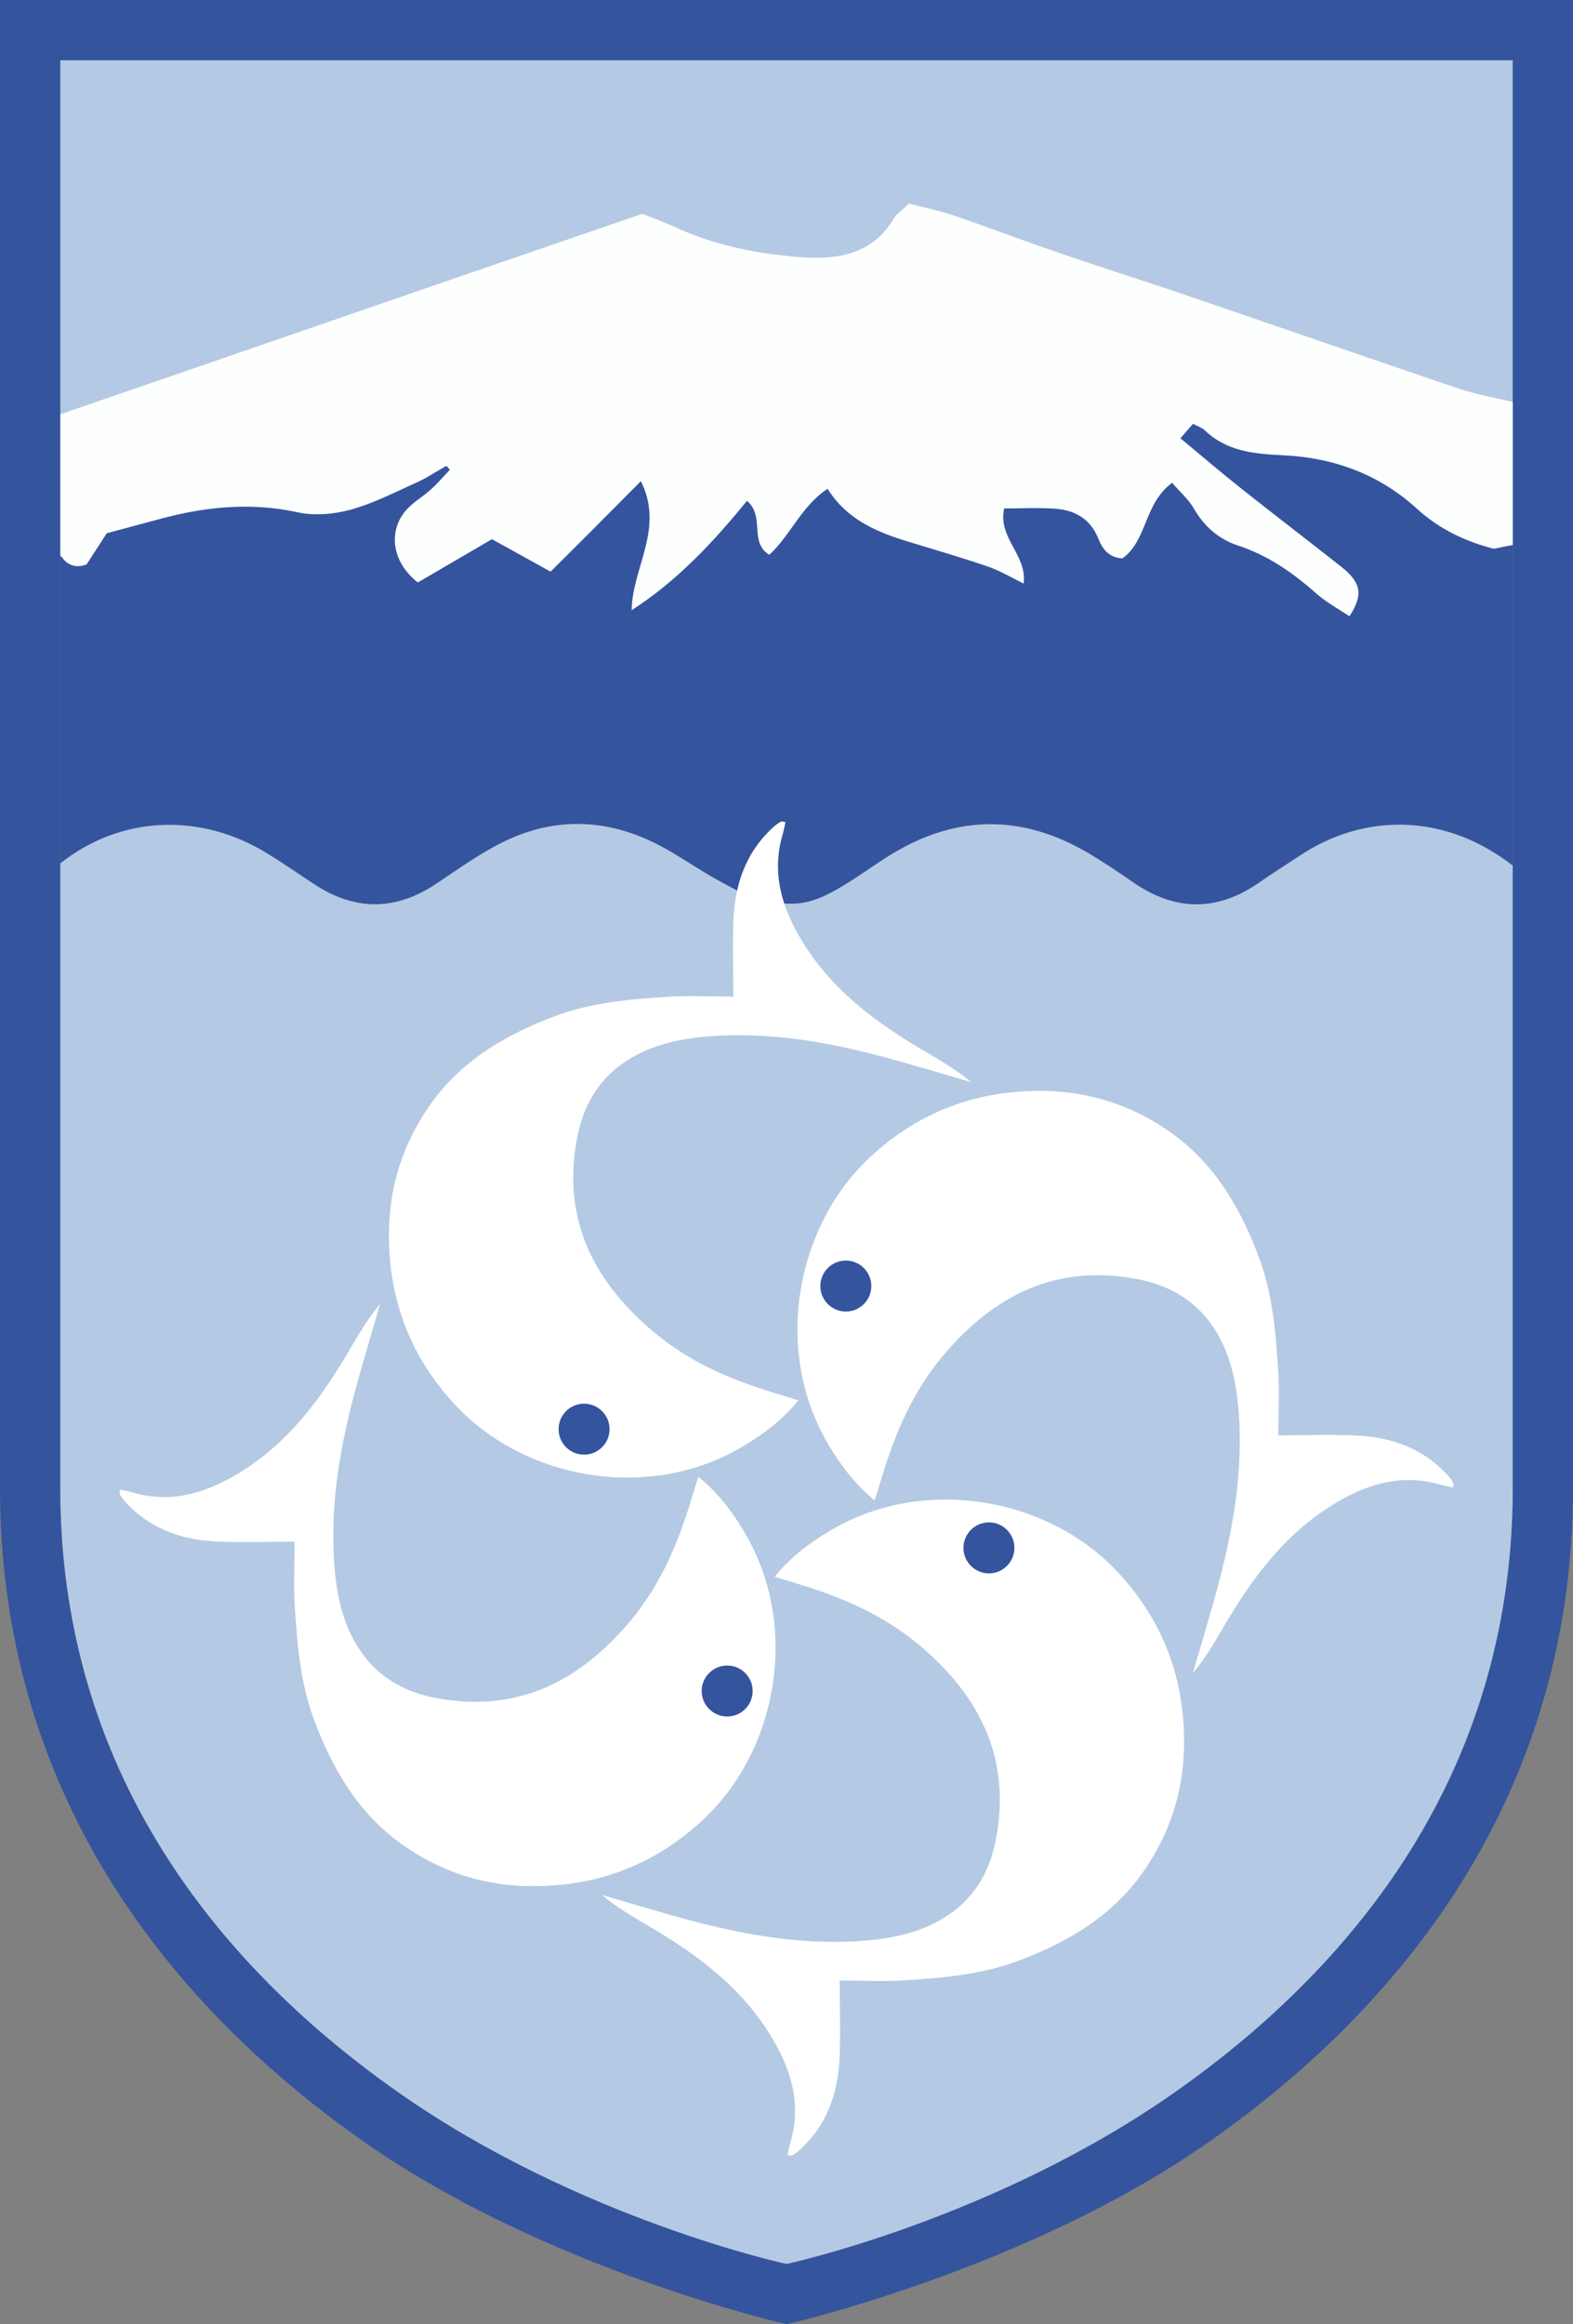
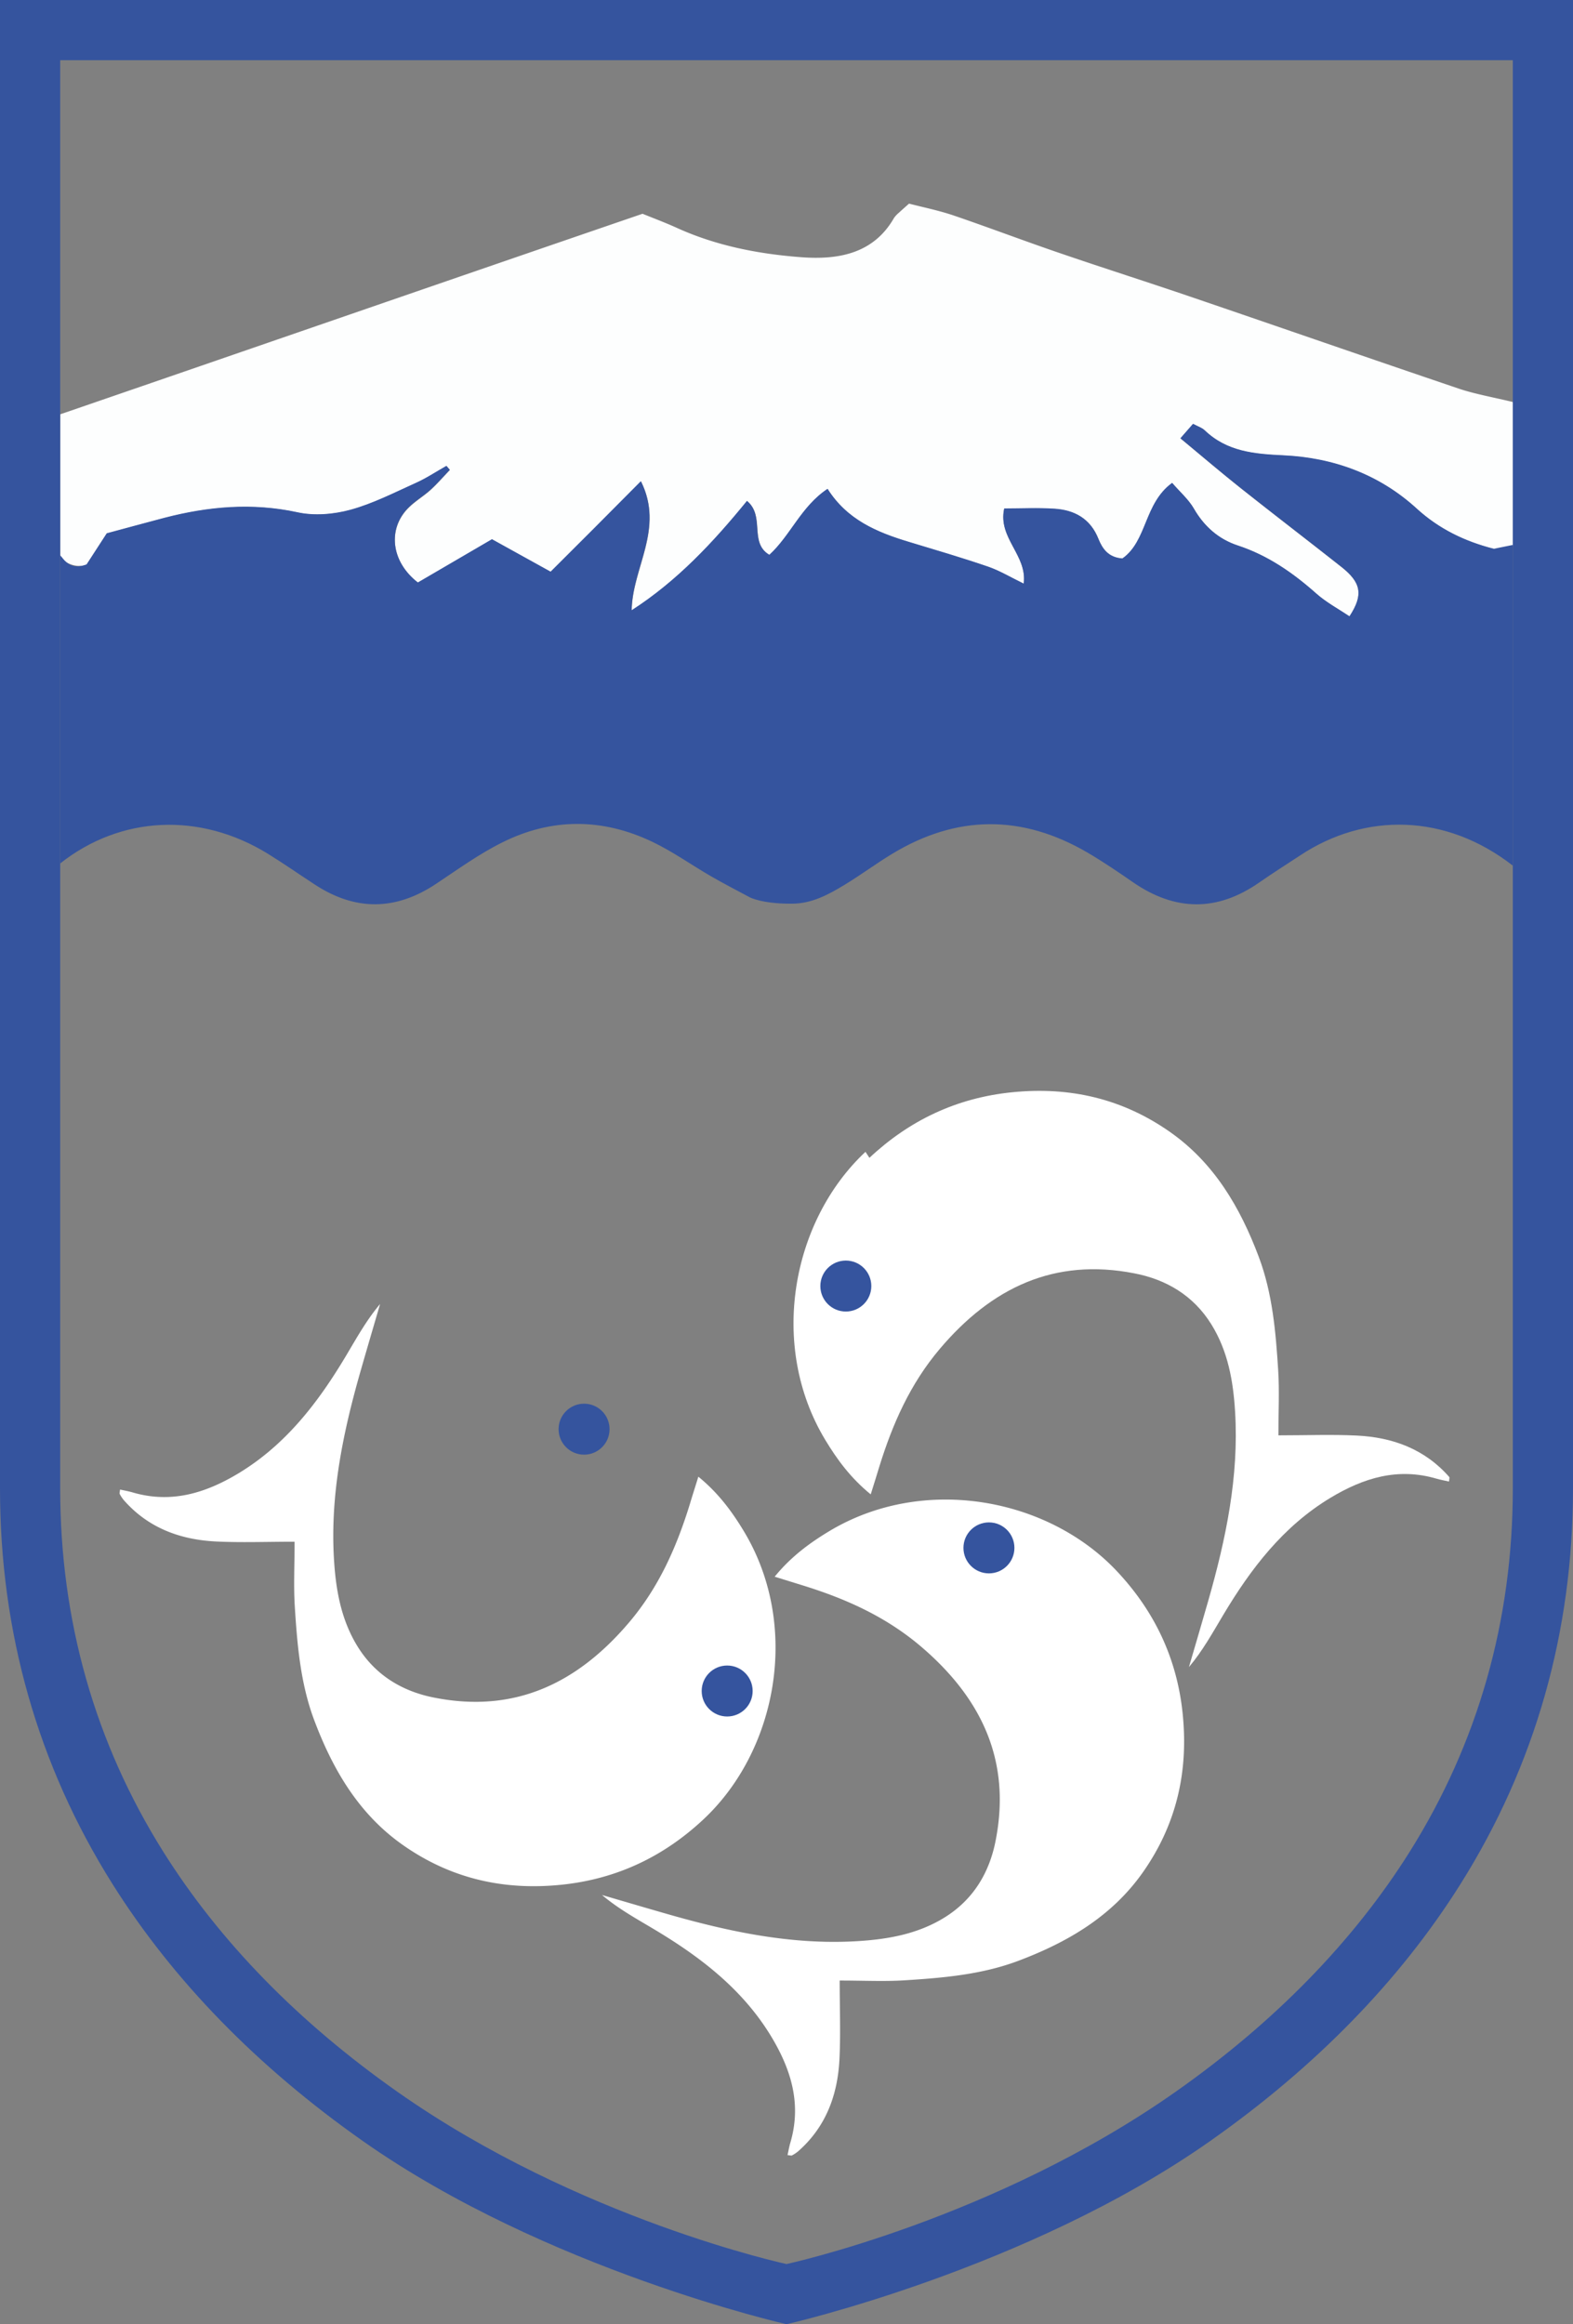
<svg xmlns="http://www.w3.org/2000/svg" id="Byggðarmerki" width="632.71" height="934.75">
  <rect width="100%" height="100%" fill="#808080" stroke="none" />
  <defs>
    <style>.cls-3{fill:#35549e}.cls-4{fill:#fff}</style>
  </defs>
-   <path id="BG" d="M608.5 24.22v574.42c0 53.13-14 102.3-41.51 146.14-22.63 36-54.35 68.52-94.28 96.58-72.8 51.15-156.35 69.17-156.35 69.17s-83.56-18-156.36-69.17c-39.93-28.06-71.65-60.55-94.28-96.58-27.54-43.84-41.51-93-41.51-146.14V24.22Z" style="fill:#b4c9e3" />
  <path id="SNJÓR" d="M34.84 227.09 43 214.58c8.15-2.19 15.69-4.29 23.28-6.25 17.62-4.57 35.23-6.14 53.38-2.21 6.77 1.46 14.58.8 21.32-1 9-2.47 17.6-6.87 26.22-10.76 4.3-1.94 8.28-4.58 12.41-6.9l1.36 1.56c-2.56 2.67-5 5.49-7.72 8-2.91 2.63-6.4 4.65-9.12 7.44-8.2 8.39-6.88 21.48 4 29.9 9.36-5.46 19.27-11.26 29.81-17.4l23.58 13.06c5.36-5.35 11.35-11.3 17.31-17.27s12.18-12.26 19-19.13c9.53 19.13-3.5 34.7-3.72 51.92 18.22-11.72 32.73-27.19 46.4-44 7.38 6.13.71 16.74 9 21.69 8.5-7.77 12.83-19.55 23.41-26.53 7.92 12.5 19.93 17.46 32.66 21.31 10.63 3.22 21.3 6.34 31.8 9.94 4.79 1.64 9.22 4.34 14.43 6.85 1.49-11.48-10.47-18.32-7.84-30.21 6.72 0 13.53-.35 20.28.1 8 .53 14.36 4 17.56 12 1.61 4 4 7.59 9.71 8 10-7 8.63-22.15 20-30.39 3.11 3.61 6.58 6.61 8.75 10.36 4.16 7.2 10 12.29 17.66 14.81 12.11 4 22.15 11 31.56 19.32 4 3.56 8.88 6.14 13.36 9.17 5.7-8.75 4.72-13.65-3.37-20-13.36-10.55-26.88-20.88-40.21-31.46-8.12-6.45-16-13.19-24.42-20.15l5.08-5.8c1.9 1 3.57 1.53 4.69 2.6 9 8.59 19.93 9.51 31.76 10.07 20 1 38.47 7.63 53.56 21.45 9 8.2 19.37 13.19 31 16.14 2.1-.43 5.21-.86 7.67-1.27v-57.83c-7.33-1.81-15.42-3.24-21.82-5.41-36-12.19-71.85-24.66-107.8-36.92-17.19-5.87-34.51-11.37-51.7-17.25-14.73-5-29.3-10.56-44-15.57-6-2-12.24-3.26-17.65-4.67-2.11 1.89-3.1 2.74-4.05 3.64a10.73 10.73 0 0 0-2 2.14c-8.43 14.73-23.05 16.84-37.35 15.77-17-1.28-34-4.54-49.91-11.76-4.7-2.14-9.55-3.94-13.88-5.71-77.8 26.66-156.78 54.03-234.24 80.66v57.73c2.72 2.52 7 4.15 10.63 2.73Z" style="fill:#fdfefe" />
  <path id="JÖKULL" class="cls-3" d="M107.84 343.41c6.39 3.95 12.56 8.27 18.86 12.38 16.27 10.61 32.42 10.48 48.63-.29 8.71-5.79 17.27-12 26.58-16.64 19.9-10 40.42-9.89 60.48-.31 8.23 3.93 15.74 9.32 23.67 13.9 5.08 2.94 10.31 5.61 15.48 8.4 0 0 4.76 2.58 16.3 2.58h.7c7.95 0 14.68-3.63 21.2-7.6s12.5-8.41 18.92-12.32c26.14-15.92 52.51-16 78.87-.57 6.2 3.65 12.17 7.69 18.08 11.79 17 11.78 33.95 12.05 51 .11 5.39-3.75 10.9-7.24 16.39-10.84 26-17.24 58.49-16.93 85.53 4.15v-129l-7.65 1.55c-11.58-2.95-22-7.93-31-16.14-15.09-13.82-33.52-20.5-53.55-21.45-11.84-.56-22.79-1.48-31.77-10.07-1.12-1.07-2.78-1.57-4.69-2.6l-5.07 5.8c8.41 7 16.29 13.7 24.41 20.15 13.33 10.58 26.85 20.91 40.21 31.46 8.09 6.39 9.07 11.28 3.37 20-4.48-3-9.35-5.61-13.36-9.17-9.4-8.35-19.44-15.33-31.56-19.32-7.65-2.52-13.5-7.61-17.66-14.81-2.16-3.75-5.64-6.75-8.75-10.36-11.33 8.24-10 23.34-20 30.39-5.73-.4-8.1-4-9.71-8-3.2-8-9.53-11.49-17.55-12-6.76-.45-13.57-.1-20.28-.1-2.64 11.89 9.32 18.73 7.83 30.21-5.2-2.51-9.63-5.21-14.42-6.85-10.51-3.6-21.18-6.72-31.81-9.94-12.73-3.85-24.74-8.81-32.66-21.31-10.58 7-14.91 18.76-23.41 26.53-8.33-4.95-1.65-15.56-9-21.69-13.67 16.79-28.17 32.26-46.4 44 .22-17.22 13.25-32.79 3.72-51.91-6.82 6.86-12.9 13-19 19.12s-11.95 11.92-17.3 17.27l-23.59-13.06-29.81 17.4c-10.85-8.42-12.18-21.51-4-29.9 2.72-2.79 6.22-4.81 9.12-7.43 2.74-2.48 5.16-5.3 7.72-8-.45-.53-.91-1.05-1.36-1.57-4.13 2.32-8.11 5-12.4 6.9-8.63 3.89-17.18 8.29-26.23 10.76-6.74 1.84-14.55 2.5-21.31 1-18.16-3.92-35.76-2.36-53.39 2.21-7.58 2-15.13 4.06-23.28 6.25-2.62 4-5.44 8.39-8.1 12.51-4.28 1.68-7.36.56-9.81-2.7l-.85-1v124c24.36-19.28 56.3-20.75 83.66-3.87Z" />
  <g id="FISKAR">
    <path class="cls-4" d="M283 731.64c-16 15-35 24.13-57.44 26.37-23.36 2.34-44.47-2.64-63.5-16-17.73-12.45-28.18-30.3-35.66-50.18-5.56-14.8-6.85-30.32-7.83-45.86-.5-8.13-.08-16.31-.08-25.94-11.32 0-21.44.4-31.52-.09-14.46-.7-27.37-5.43-37.22-16.69a14 14 0 0 1-1.59-2.41c-.13-.24 0-.64.13-1.79 1.74.39 3.41.67 5 1.14 15.54 4.57 29.38.33 42.71-7.71 19-11.5 32-28.5 43.13-47.14 4.25-7.11 8.23-14.37 13.76-20.91-2.6 8.89-5.22 17.77-7.77 26.67-7.12 24.8-12.35 49.9-10.79 75.9.74 12.34 2.82 24.42 9.59 35.31 7.25 11.63 18.19 18 30.89 20.45 32.25 6.34 57.49-5.79 78.3-30.36 11.92-14.08 19-30.15 24.33-47.36 1-3.36 2.09-6.73 3.46-11.16 8 6.51 13.52 14 18.28 21.9 22.87 37.88 13.51 88.07-16.18 115.86Z" />
    <path class="cls-4" d="M449.36 632c15 16 24.13 35 26.37 57.44 2.34 23.36-2.64 44.47-16 63.5-12.45 17.73-30.3 28.18-50.18 35.66-14.8 5.56-30.32 6.85-45.86 7.83-8.13.5-16.31.08-25.94.08 0 11.32.4 21.44-.09 31.52-.7 14.46-5.43 27.37-16.69 37.22a14 14 0 0 1-2.41 1.59c-.24.13-.64 0-1.79-.13.39-1.74.67-3.41 1.14-5 4.57-15.54.33-29.38-7.71-42.71-11.5-19-28.5-32-47.14-43.13-7.11-4.25-14.37-8.23-20.91-13.76 8.89 2.6 17.77 5.22 26.67 7.77 24.8 7.09 49.9 12.36 75.9 10.8 12.34-.74 24.42-2.82 35.31-9.59 11.63-7.25 18-18.19 20.45-30.89 6.34-32.25-5.79-57.49-30.36-78.3C356 650 340 642.89 322.76 637.56l-11.16-3.46c6.51-8 14-13.52 21.9-18.28C371.38 593 421.57 602.31 449.36 632Z" />
-     <path class="cls-4" d="M349.71 465.64c16-15 35-24.13 57.44-26.37 23.36-2.34 44.47 2.64 63.5 16 17.73 12.45 28.18 30.3 35.66 50.18 5.56 14.8 6.85 30.32 7.83 45.86.5 8.13.08 16.31.08 25.94 11.32 0 21.44-.4 31.52.09 14.46.7 27.37 5.43 37.22 16.69a14 14 0 0 1 1.59 2.41c.13.24 0 .64-.13 1.79-1.74-.39-3.41-.67-5-1.14-15.54-4.57-29.38-.33-42.71 7.71-19.05 11.5-32 28.5-43.13 47.14-4.25 7.11-8.23 14.37-13.76 20.91 2.6-8.89 5.22-17.77 7.77-26.67 7.09-24.8 12.36-49.9 10.8-75.9-.74-12.34-2.82-24.42-9.59-35.31-7.25-11.63-18.19-18-30.89-20.45-32.25-6.34-57.49 5.79-78.3 30.36-11.92 14.08-19 30.15-24.33 47.36-1 3.36-2.09 6.73-3.46 11.16-8-6.51-13.52-14-18.28-21.9-22.88-37.88-13.54-88.07 16.17-115.86Z" />
-     <path class="cls-4" d="M183.36 565.29c-15-16-24.13-35-26.37-57.44-2.34-23.36 2.64-44.47 16-63.5 12.45-17.73 30.3-28.18 50.18-35.66 14.8-5.56 30.32-6.85 45.86-7.83 8.13-.5 16.31-.08 25.94-.08 0-11.32-.4-21.44.09-31.52.7-14.46 5.43-27.37 16.69-37.22a14 14 0 0 1 2.41-1.59c.24-.13.64 0 1.79.13-.39 1.74-.67 3.41-1.14 5-4.57 15.54-.33 29.38 7.71 42.71 11.5 19.05 28.5 32 47.14 43.13 7.11 4.25 14.37 8.23 20.91 13.76-8.89-2.6-17.77-5.22-26.67-7.77-24.8-7.09-49.9-12.36-75.9-10.8-12.34.74-24.42 2.82-35.31 9.59-11.63 7.25-17.95 18.19-20.45 30.89-6.34 32.25 5.79 57.49 30.36 78.3 14.08 11.92 30.15 19 47.36 24.33l11.16 3.46c-6.51 8-14 13.52-21.9 18.28-37.88 22.88-88.07 13.54-115.86-16.17Z" />
+     <path class="cls-4" d="M349.71 465.64c16-15 35-24.13 57.44-26.37 23.36-2.34 44.47 2.64 63.5 16 17.73 12.45 28.18 30.3 35.66 50.18 5.56 14.8 6.85 30.32 7.83 45.86.5 8.13.08 16.31.08 25.94 11.32 0 21.44-.4 31.52.09 14.46.7 27.37 5.43 37.22 16.69c.13.24 0 .64-.13 1.79-1.74-.39-3.41-.67-5-1.14-15.54-4.57-29.38-.33-42.71 7.71-19.05 11.5-32 28.5-43.13 47.14-4.25 7.11-8.23 14.37-13.76 20.91 2.6-8.89 5.22-17.77 7.77-26.67 7.09-24.8 12.36-49.9 10.8-75.9-.74-12.34-2.82-24.42-9.59-35.31-7.25-11.63-18.19-18-30.89-20.45-32.25-6.34-57.49 5.79-78.3 30.36-11.92 14.08-19 30.15-24.33 47.36-1 3.36-2.09 6.73-3.46 11.16-8-6.51-13.52-14-18.28-21.9-22.88-37.88-13.54-88.07 16.17-115.86Z" />
    <circle class="cls-3" cx="292.49" cy="680.07" r="10.25" />
    <circle class="cls-3" cx="397.78" cy="622.51" r="10.25" />
    <circle class="cls-3" cx="340.22" cy="517.21" r="10.25" />
    <circle class="cls-3" cx="234.93" cy="574.77" r="10.25" />
  </g>
  <path id="RAMMI" class="cls-3" d="M0 0v598.64c0 57.76 15.21 111.26 45.21 159 24.36 38.77 58.29 73.6 100.87 103.51 73.56 51.69 170.28 73.58 170.28 73.58s96.71-21.89 170.27-73.58c42.58-29.91 76.51-64.74 100.87-103.51 30-47.76 45.21-101.26 45.21-159V0Zm608.5 598.64c0 53.13-14 102.3-41.51 146.14-22.63 36-54.35 68.52-94.28 96.58-72.8 51.15-156.35 69.17-156.35 69.17s-83.56-18-156.36-69.17c-39.93-28.06-71.65-60.55-94.28-96.58-27.54-43.84-41.51-93-41.51-146.14V24.22H608.5Z" />
</svg>